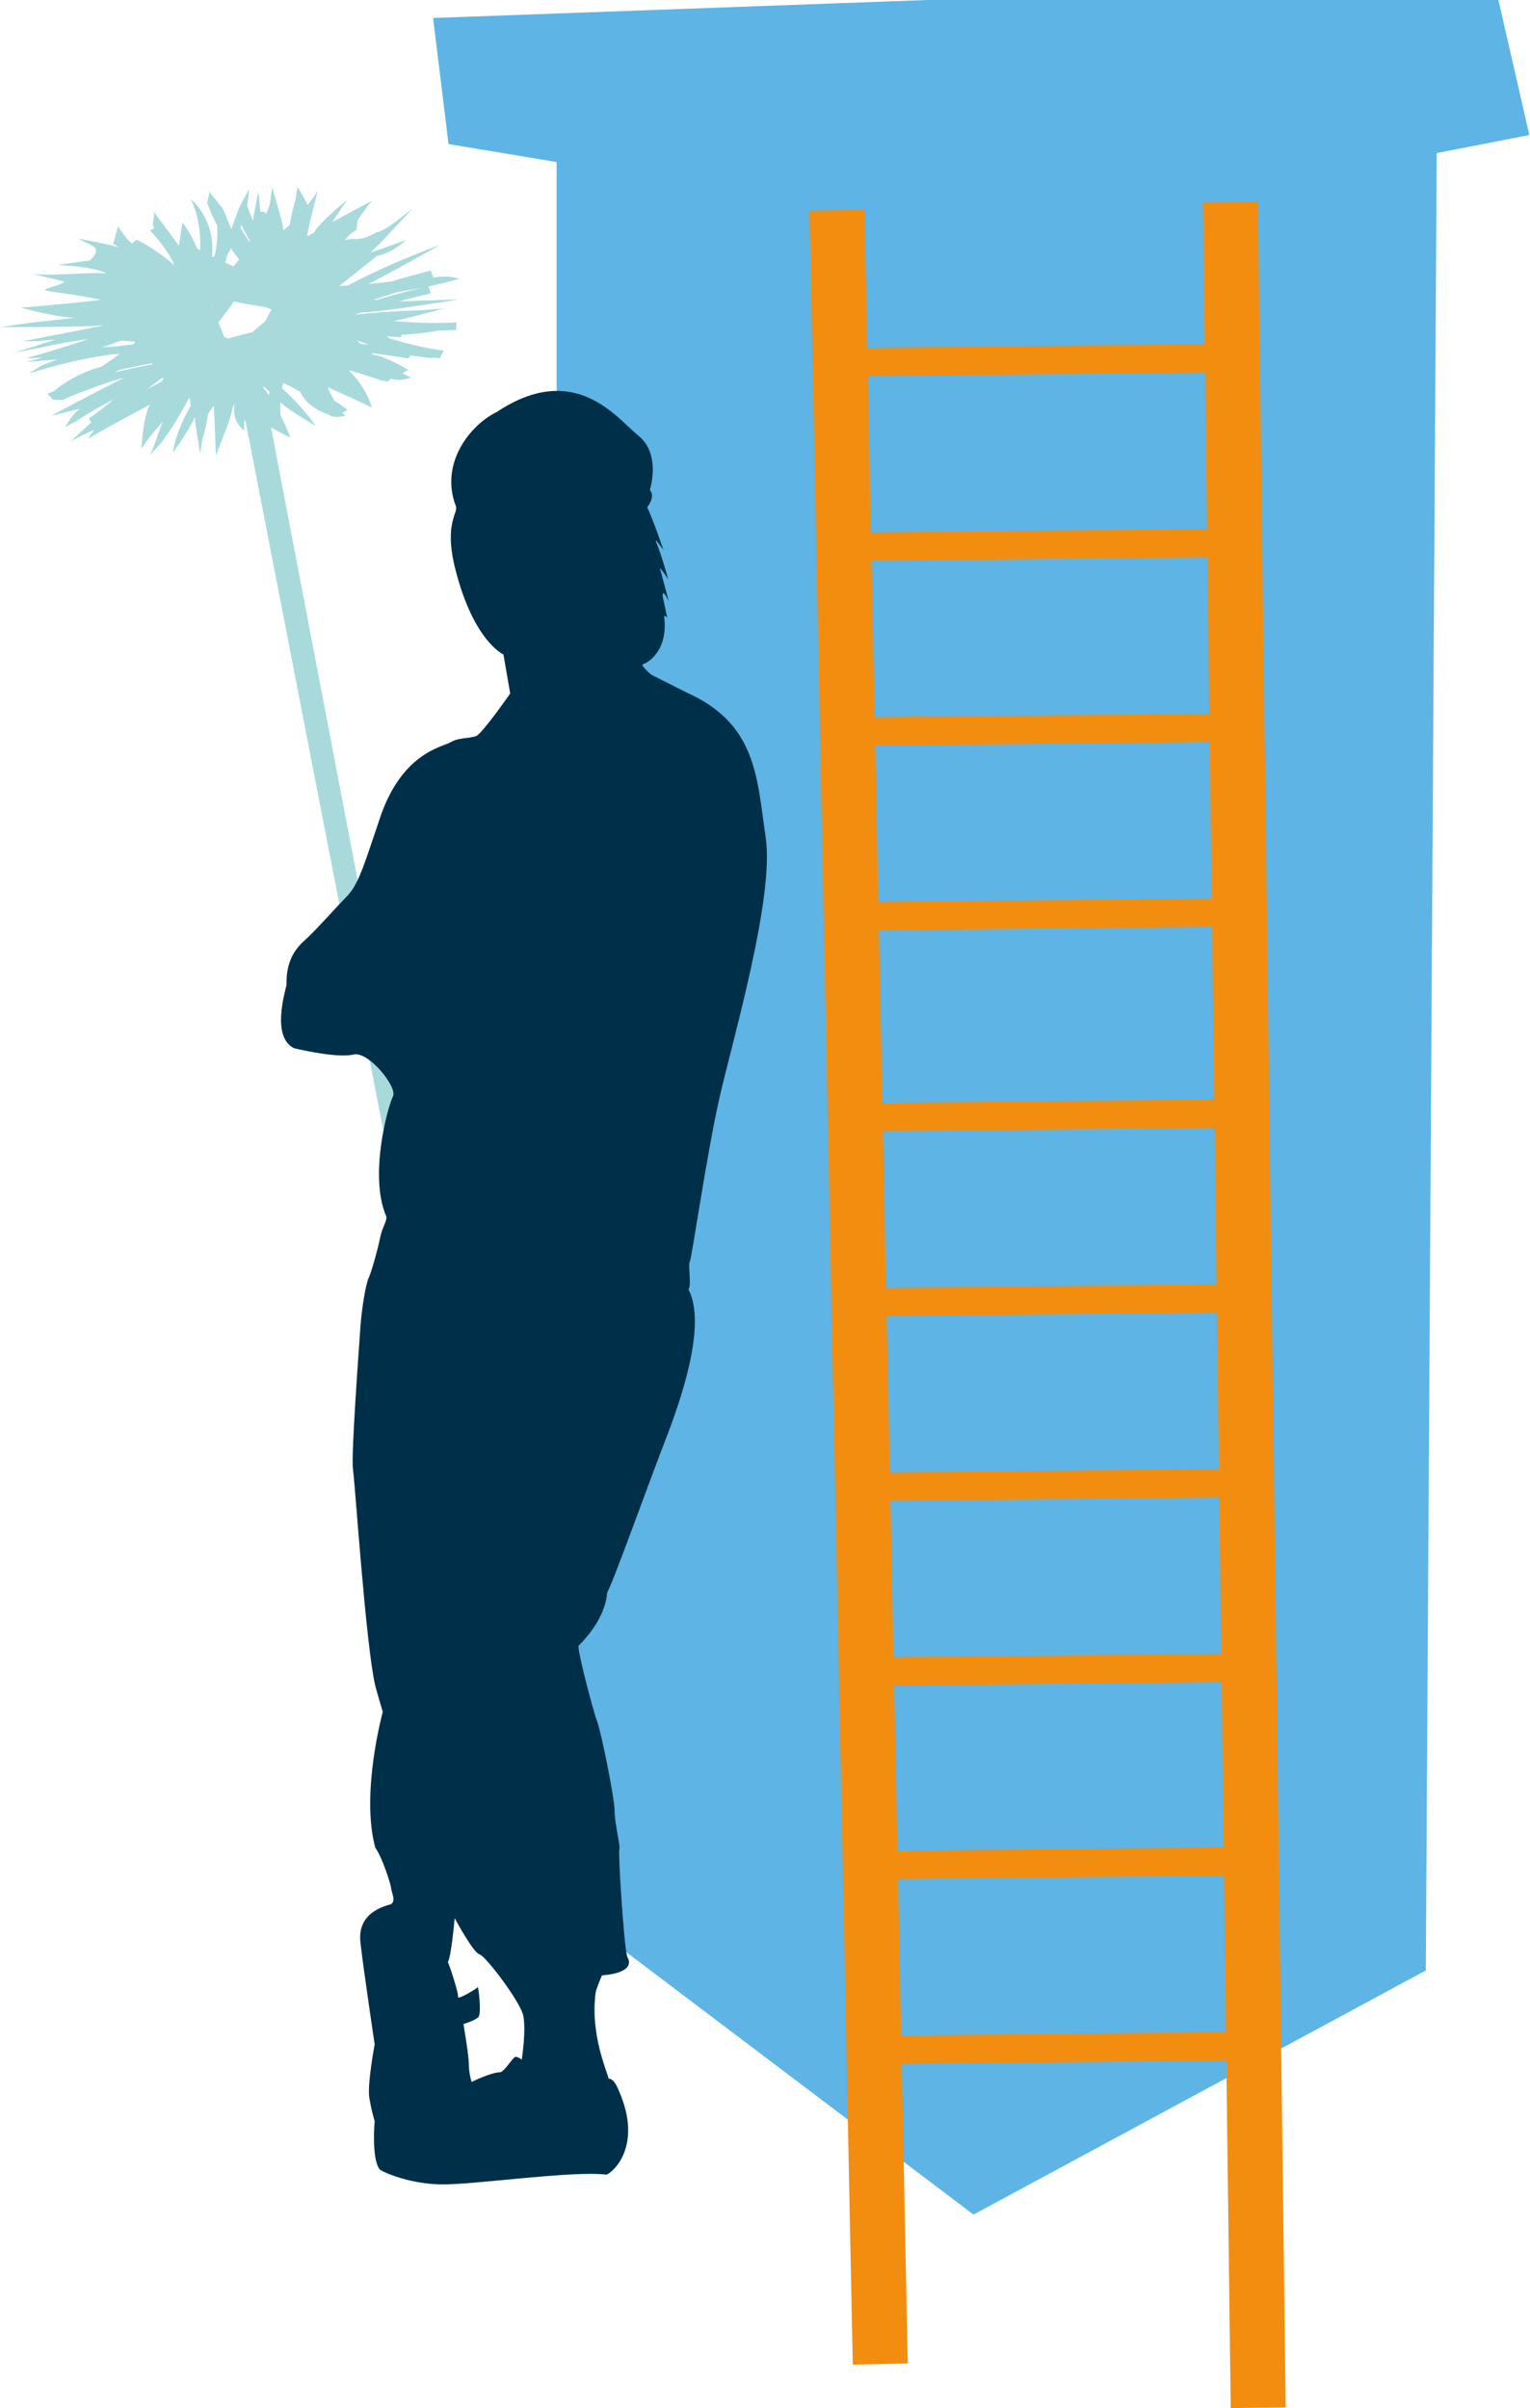
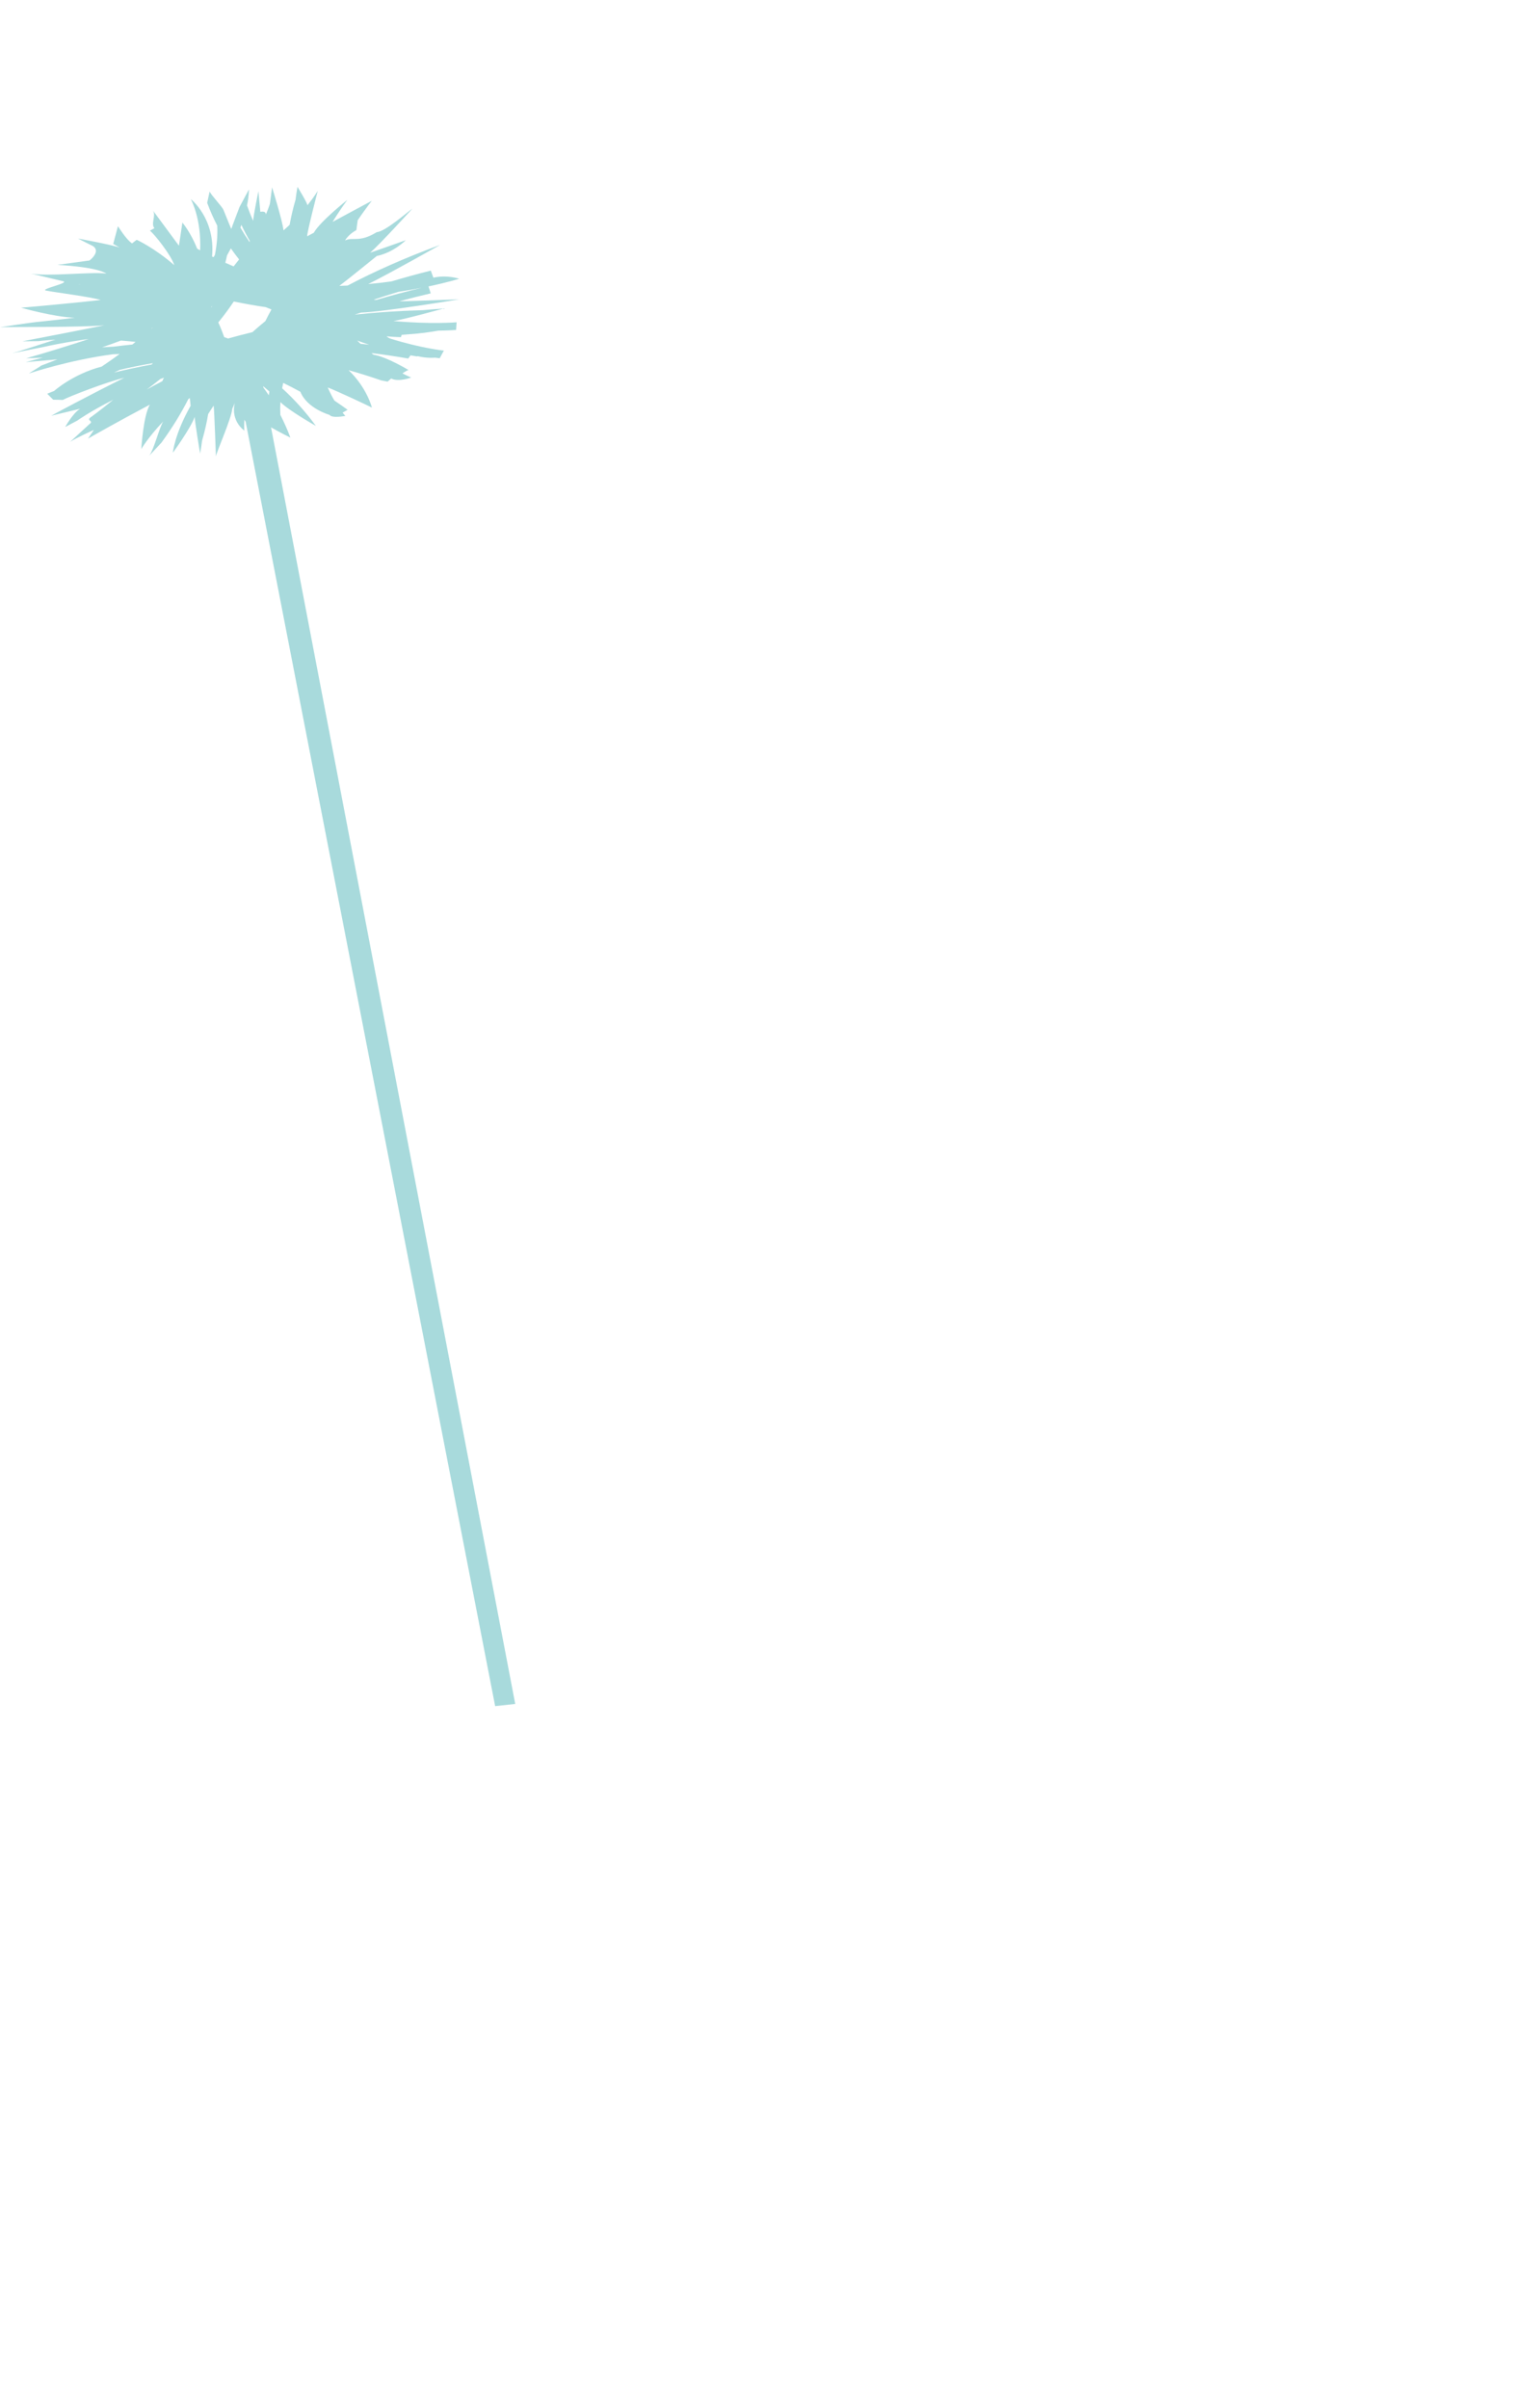
<svg xmlns="http://www.w3.org/2000/svg" width="129" height="203" viewBox="0 0 129 203" fill="none">
  <path d="M32.036 19.43C32.006 19.448 31.976 19.467 31.944 19.486L31.95 19.488C31.98 19.468 32.007 19.45 32.036 19.43ZM7.544 35.748L5.913 37.25C6.352 36.947 7.931 36.231 7.915 36.246L7.419 36.977C7.453 36.949 10.05 35.478 12.636 34.111C12.074 35.059 11.913 37.857 11.913 37.857C11.928 37.83 12.45 36.916 13.764 35.523C13.427 36.054 12.996 37.855 12.59 38.41L13.61 37.316C14.547 36.033 15.287 34.811 15.876 33.648C15.917 33.615 15.96 33.584 16.002 33.552C16.028 33.769 16.053 33.986 16.07 34.212C14.726 36.584 14.578 38.129 14.574 38.165C14.574 38.165 16.048 36.152 16.417 35.143C16.399 35.393 16.871 38.244 16.871 38.244C16.938 37.874 16.992 37.51 17.037 37.153C17.262 36.374 17.431 35.626 17.551 34.907C17.684 34.69 17.841 34.45 18.015 34.194C18.075 34.676 18.204 38.475 18.204 38.475C18.252 38.109 19.504 35.309 19.583 34.463C19.647 34.306 19.716 34.147 19.79 33.982C19.439 35.531 20.606 36.302 20.606 36.302C20.603 36.287 20.564 35.959 20.606 35.38C20.63 35.431 20.668 35.487 20.71 35.546L41.748 143.826L43.441 143.641L22.852 36.025C23.567 36.441 24.484 36.892 24.484 36.892C24.234 36.219 23.948 35.58 23.637 34.973C23.621 34.683 23.617 34.322 23.645 33.898C24.355 34.618 26.632 35.903 26.632 35.903C25.769 34.713 24.808 33.663 23.789 32.73C23.816 32.584 23.845 32.433 23.879 32.279C24.363 32.515 24.844 32.761 25.325 33.027C25.892 34.44 27.779 34.973 27.779 34.973C28.021 35.292 29.121 35.059 29.121 35.059C29.113 35.053 29.023 34.956 28.884 34.785L29.31 34.548C28.96 34.292 28.605 34.044 28.248 33.806C28.225 33.786 28.203 33.77 28.182 33.75C28 33.441 27.812 33.076 27.632 32.662C28.458 32.984 30.976 34.161 31.357 34.362C31.357 34.362 30.954 32.704 29.39 31.206C30.297 31.461 31.214 31.745 32.138 32.066C32.138 32.066 32.665 32.165 32.681 32.172L32.982 31.906C33.582 32.23 34.667 31.827 34.667 31.827C34.651 31.82 34.375 31.706 33.93 31.475C33.93 31.475 34.364 31.179 34.453 31.199C34.453 31.199 32.634 30.088 31.493 29.902C31.432 29.856 31.375 29.811 31.314 29.763C32.329 29.887 33.365 30.039 34.418 30.224L34.614 29.956C34.964 30.019 35.17 30.047 35.187 30.049L35.201 30.022C36.036 30.226 36.682 30.15 36.682 30.15C36.921 30.185 37.06 30.2 37.073 30.201L37.424 29.556C37.374 29.551 35.499 29.352 32.925 28.549C32.771 28.492 32.563 28.361 32.616 28.355C33.344 28.415 33.777 28.422 33.802 28.422L33.867 28.226C34.292 28.187 35.25 28.112 35.296 28.112L35.299 28.105C35.835 28.066 36.953 27.874 36.953 27.874C37.883 27.862 38.425 27.816 38.453 27.814L38.499 27.169C38.447 27.174 36.319 27.349 33.166 27.062C33.94 26.964 37.402 26.008 37.402 26.008C36.803 26.048 36.216 26.097 35.638 26.149C33.623 26.202 31.714 26.333 29.903 26.523C30.076 26.465 30.258 26.41 30.433 26.353C32.283 26.3 38.717 25.235 38.717 25.235C38.669 25.241 34.586 25.378 34.586 25.378C34.576 25.38 33.91 25.403 33.679 25.394C34.531 25.164 35.403 24.942 36.317 24.73L36.13 24.145C37.749 23.804 38.68 23.51 38.715 23.499C38.715 23.499 37.698 23.147 36.54 23.41L36.322 22.813C35.164 23.102 34.059 23.409 32.998 23.724C32.476 23.798 31.816 23.878 31.045 23.947C32.945 23.006 37.103 20.649 37.103 20.649C34.116 21.741 31.541 22.9 29.31 24.072C29.084 24.084 28.851 24.093 28.61 24.101C29.094 23.75 31.768 21.582 31.768 21.582C33.202 21.281 34.216 20.247 34.216 20.247C34.203 20.253 31.447 21.232 31.216 21.301C32.112 20.508 34.772 17.587 34.772 17.587C34.334 17.891 32.495 19.519 31.761 19.573C30.281 20.485 29.746 19.945 29.094 20.272C29.408 19.719 30.045 19.402 30.045 19.402L30.16 18.565C30.346 18.291 30.538 18.014 30.742 17.735C30.769 17.714 30.785 17.7 30.789 17.696L30.775 17.691C30.96 17.439 31.145 17.185 31.345 16.929C31.345 16.929 28.148 18.642 28.04 18.707C28.413 18.102 28.824 17.483 29.289 16.846C29.289 16.846 26.982 18.676 26.459 19.62C26.279 19.718 26.093 19.818 25.898 19.92C25.874 19.628 26.791 16.085 26.791 16.085C26.781 16.104 26.521 16.559 25.918 17.307C25.933 17.135 25.083 15.751 25.083 15.751C25.016 16.119 24.963 16.481 24.919 16.835C24.704 17.567 24.54 18.272 24.421 18.952C24.364 19.009 24.023 19.321 23.902 19.424C23.829 18.637 22.938 15.791 22.938 15.791C22.888 16.16 22.776 17.094 22.752 17.203C22.663 17.466 22.555 17.761 22.414 18.09C22.421 17.728 21.953 17.868 21.95 17.856L21.787 16.116C21.79 16.131 21.387 18.036 21.345 18.615C21.157 18.2 20.985 17.765 20.827 17.319C20.999 16.481 20.988 15.993 20.988 15.972L20.195 17.45C20.195 17.465 19.551 19.12 19.502 19.305C19.425 19.149 18.836 17.68 18.836 17.68C18.717 17.406 17.78 16.426 17.675 16.139L17.468 17.1C17.717 17.774 18.001 18.412 18.314 19.019C18.348 19.586 18.329 20.43 18.119 21.49C18.081 21.553 18.042 21.618 18.004 21.682C17.962 21.661 17.92 21.642 17.879 21.623C18.181 18.408 16.082 16.781 16.082 16.781C16.102 16.816 16.988 18.399 16.875 21.1C16.792 21.056 16.711 21.013 16.628 20.967C16.059 19.556 15.396 18.786 15.377 18.763C15.377 18.763 15.092 20.717 15.084 20.709L12.886 17.733C13.189 18.151 12.693 18.851 13.018 19.236L12.639 19.446C12.992 19.703 14.425 21.493 14.695 22.352C13.024 20.905 11.566 20.231 11.526 20.215L11.135 20.517C10.63 20.195 9.962 19.079 9.944 19.071L9.545 20.566C9.558 20.574 9.766 20.677 10.096 20.877C9.595 20.665 6.579 20.109 6.579 20.109C6.992 20.325 7.406 20.533 7.82 20.733C8.55 21.187 7.559 21.967 7.538 21.959L4.834 22.33C4.862 22.34 7.994 22.459 8.973 23.062C7.623 22.897 4.014 23.338 2.597 23.058L5.272 23.698C6.054 23.835 3.164 24.401 3.926 24.505C4.568 24.634 7.578 25.017 8.486 25.283C7.71 25.397 2.325 25.909 1.773 25.938C1.773 25.938 4.562 26.734 6.297 26.782C5.284 26.921 3.02 27.153 3.02 27.153C2.484 27.203 0 27.588 0 27.588C0.599 27.547 6.99 27.609 8.799 27.418C8.628 27.475 1.91 28.77 1.891 28.773L3.233 28.758C3.259 28.756 3.781 28.688 4.685 28.637C3.938 28.834 1.776 29.598 0.985 29.782L3.595 29.267C5.249 28.884 7.396 28.581 7.477 28.581C6.212 29.009 3.628 29.811 2.205 30.204L3.602 30.15C3.128 30.279 2.652 30.405 2.16 30.53L4.785 30.299C5.148 30.207 3.091 30.943 3.443 30.849L2.426 31.49C2.479 31.472 5.871 30.339 9.534 29.863C9.715 29.853 9.903 29.847 10.091 29.841C9.608 30.192 9.109 30.544 8.577 30.901C6.142 31.535 4.564 32.957 4.564 32.957C4.201 33.097 3.998 33.187 3.983 33.194L4.486 33.696C4.499 33.69 5.29 33.716 5.29 33.716C5.778 33.446 9.009 32.187 10.475 31.848C7.765 33.187 4.354 35.018 4.318 35.047L6.757 34.457C6.128 34.837 5.511 35.986 5.494 35.998L6.527 35.45C6.558 35.427 7.581 34.693 9.55 33.699C8.978 34.168 8.377 34.639 7.73 35.117C7.692 35.141 7.658 35.164 7.62 35.188L7.627 35.192C7.252 35.471 7.95 35.468 7.544 35.748ZM33.589 24.602C34.323 24.489 34.992 24.371 35.584 24.255C34.231 24.578 32.947 24.923 31.724 25.285C31.65 25.279 31.575 25.273 31.502 25.267C32.176 25.041 32.869 24.818 33.589 24.602ZM20.269 19.186C20.298 19.108 20.326 19.033 20.354 18.959C20.571 19.431 20.811 19.878 21.061 20.313C21.054 20.343 21.048 20.371 21.04 20.403C20.769 20.013 20.513 19.607 20.269 19.186ZM30.112 28.708C30.462 28.836 30.8 28.953 31.128 29.06C30.883 29.033 30.641 29.006 30.401 28.982C30.306 28.893 30.209 28.802 30.112 28.708ZM19.142 21.526C19.256 21.327 19.367 21.132 19.467 20.942C19.69 21.263 19.922 21.571 20.16 21.871C20.014 22.061 19.863 22.253 19.703 22.449C19.7 22.451 19.695 22.452 19.694 22.455C19.462 22.356 19.228 22.257 18.998 22.152C19.052 21.936 19.102 21.727 19.142 21.526ZM17.806 25.847C17.837 25.84 17.869 25.833 17.899 25.824C17.869 25.847 17.836 25.869 17.808 25.891C17.808 25.876 17.806 25.861 17.806 25.847ZM18.404 27.181C18.899 26.573 19.333 25.984 19.713 25.416C20.631 25.608 21.532 25.765 22.404 25.893C22.567 25.96 22.727 26.026 22.888 26.09C22.702 26.422 22.531 26.747 22.375 27.067C21.989 27.382 21.629 27.692 21.282 28.001C20.575 28.173 19.886 28.35 19.229 28.536C19.119 28.496 19.012 28.457 18.904 28.419C18.752 27.99 18.587 27.575 18.404 27.181ZM22.21 32.673L22.187 32.554C22.364 32.702 22.539 32.848 22.712 33.002C22.695 33.112 22.678 33.219 22.664 33.323C22.518 33.101 22.365 32.885 22.21 32.673ZM12.875 27.627C12.856 27.644 12.837 27.661 12.817 27.679C12.798 27.677 12.78 27.676 12.759 27.676C12.799 27.658 12.838 27.643 12.875 27.627ZM6.751 23.974C6.691 23.96 6.637 23.947 6.581 23.934C6.64 23.944 6.698 23.956 6.756 23.966L6.751 23.974ZM13.686 32.134C13.219 32.375 12.781 32.609 12.379 32.835C12.773 32.541 13.151 32.245 13.514 31.954C13.616 31.915 13.713 31.876 13.816 31.838C13.772 31.936 13.733 32.034 13.686 32.134ZM8.613 29.279C9.155 29.093 9.684 28.902 10.196 28.709C10.598 28.739 11.009 28.777 11.435 28.823C11.343 28.897 11.249 28.97 11.154 29.044C10.612 29.097 10.096 29.158 9.6 29.22C9.257 29.238 8.929 29.258 8.613 29.279ZM9.613 31.407C9.782 31.329 9.941 31.252 10.108 31.175C10.944 30.981 11.875 30.791 12.89 30.615C12.854 30.652 12.82 30.692 12.785 30.729C11.625 30.939 10.568 31.172 9.613 31.407Z" fill="#A8DADC" />
-   <path d="M46.931 160.128V13.66L37.817 12.143L36.516 1.518L78.173 0H126.339L128.943 11.383L121.133 12.902L120.215 166.109L82.079 186.69L46.931 160.128Z" fill="#5EB4E5" />
-   <path d="M103.765 203L108.401 202.938L106.054 17.009L101.419 17.072L101.569 29.008L73.113 29.313L72.879 17.664L68.244 17.762L71.9 199.337L76.536 199.238L76.027 173.973L103.395 173.678L103.765 203ZM101.993 62.542L102.159 75.731L74.054 76.032L73.787 62.844L101.993 62.542ZM73.741 60.459L73.475 47.27L101.796 46.966L101.961 60.157L73.741 60.459ZM102.189 78.115L102.373 92.68L74.396 92.98L74.102 78.417L102.189 78.115ZM102.402 95.065L102.569 108.254L74.709 108.554L74.443 95.365L102.402 95.065ZM102.599 110.639L102.766 123.829L75.023 124.128L74.757 110.937L102.599 110.639ZM102.797 126.213L102.962 139.404L75.338 139.7L75.072 126.51L102.797 126.213ZM102.993 141.788L103.169 155.719L75.664 156.015L75.385 142.085L102.993 141.788ZM101.6 31.392L101.766 44.582L73.427 44.885L73.162 31.697L101.6 31.392ZM75.978 171.588L75.713 158.399L103.199 158.103L103.365 171.294L75.978 171.588Z" fill="#F28D10" />
-   <path d="M24.79 88.367C25.817 88.602 28.56 89.19 29.819 88.895C31.075 88.602 33.532 91.657 33.133 92.421C32.733 93.185 31.075 99.061 32.561 102.528C32.676 102.881 32.218 103.469 32.046 104.35C31.876 105.231 31.304 107.289 31.074 107.758C30.847 108.228 30.503 110.226 30.388 111.87C30.275 113.517 29.589 122.742 29.76 123.858C29.932 124.974 30.847 138.782 31.645 142.133C32.104 143.778 32.274 144.305 32.274 144.305C32.274 144.305 30.388 151.18 31.645 155.764C32.274 156.646 32.981 158.968 32.981 159.204C32.981 159.439 33.418 160.289 32.962 160.523C32.389 160.7 30.105 161.228 30.389 163.755C30.676 166.283 31.59 172.333 31.59 172.333C31.59 172.333 30.962 175.683 31.134 176.799C31.304 177.917 31.59 178.798 31.59 178.798C31.59 178.798 31.304 181.872 31.989 182.851C32.127 183.049 34.389 184.086 37.133 184.145C39.876 184.204 48.163 182.969 51.133 183.323C51.59 183.204 54.275 180.972 52.162 176.212C51.876 175.507 51.648 175.272 51.305 175.213C51.248 174.744 49.719 171.534 50.232 167.891C50.513 167.024 50.761 166.518 50.761 166.518C50.761 166.518 53.733 166.401 52.876 164.932C52.589 163.873 52.103 156.057 52.219 155.881C52.334 155.706 51.819 153.707 51.819 152.649C51.819 151.59 50.678 145.95 50.334 145.069C49.99 144.187 48.619 138.899 48.79 138.723C48.961 138.548 51.019 136.608 51.19 134.258C51.705 133.377 54.733 124.915 56.104 121.389C57.476 117.863 59.59 111.635 58.047 108.697C58.334 108.344 57.99 106.64 58.162 106.348C58.333 106.053 59.59 97.24 60.677 92.481C61.761 87.72 65.305 75.676 64.562 70.621C63.819 65.569 63.819 61.045 57.934 58.4C56.162 57.519 54.904 56.873 54.904 56.873C54.904 56.873 53.933 56.05 54.219 55.991C54.505 55.932 56.391 54.934 55.991 51.937C56.133 51.914 56.215 52.002 56.263 52.112C56.177 51.688 56.027 50.952 55.877 50.292C55.817 49.471 56.391 50.702 56.391 50.702C56.391 50.702 55.877 48.764 55.647 47.942C55.59 47.706 56.334 48.822 56.334 48.822C56.334 48.822 55.817 46.883 55.304 45.65C55.133 45.239 55.932 46.355 55.932 46.355C55.932 46.355 55.02 43.651 54.562 42.77C54.562 42.77 55.304 41.889 54.791 41.303C54.962 40.773 55.59 38.129 53.818 36.719C52.046 35.308 48.502 30.329 41.875 34.736C39.684 35.797 37.105 38.977 38.393 42.556C38.792 43.203 37.354 43.893 38.393 47.991C39.941 54.09 42.446 55.169 42.446 55.169L43.017 58.46C43.017 58.46 40.731 61.75 40.16 62.044C39.532 62.279 38.674 62.161 37.989 62.573C37.303 62.983 33.759 63.453 31.932 69.272C30.846 72.444 30.274 74.502 29.302 75.499C28.331 76.499 26.503 78.556 25.702 79.261C24.902 79.966 24.104 81.024 24.159 83.022C23.989 83.784 22.903 87.427 24.79 88.367ZM37.761 165.401C38.047 164.99 38.334 161.697 38.334 161.697C38.334 161.697 39.907 164.629 40.421 164.747C40.935 164.865 43.819 168.691 44.104 169.865C44.391 171.042 43.99 173.627 43.99 173.627C43.99 173.627 43.704 173.393 43.477 173.393C43.246 173.393 42.677 174.45 42.218 174.686C41.419 174.686 39.762 175.508 39.762 175.508C39.762 175.508 39.532 174.803 39.532 174.038C39.532 173.276 39.075 170.63 39.075 170.63C39.075 170.63 40.048 170.337 40.334 170.043C40.619 169.749 40.334 167.4 40.276 167.516C40.218 167.633 38.561 168.633 38.618 168.338C38.676 168.044 37.932 165.753 37.761 165.401Z" fill="#003049" />
</svg>